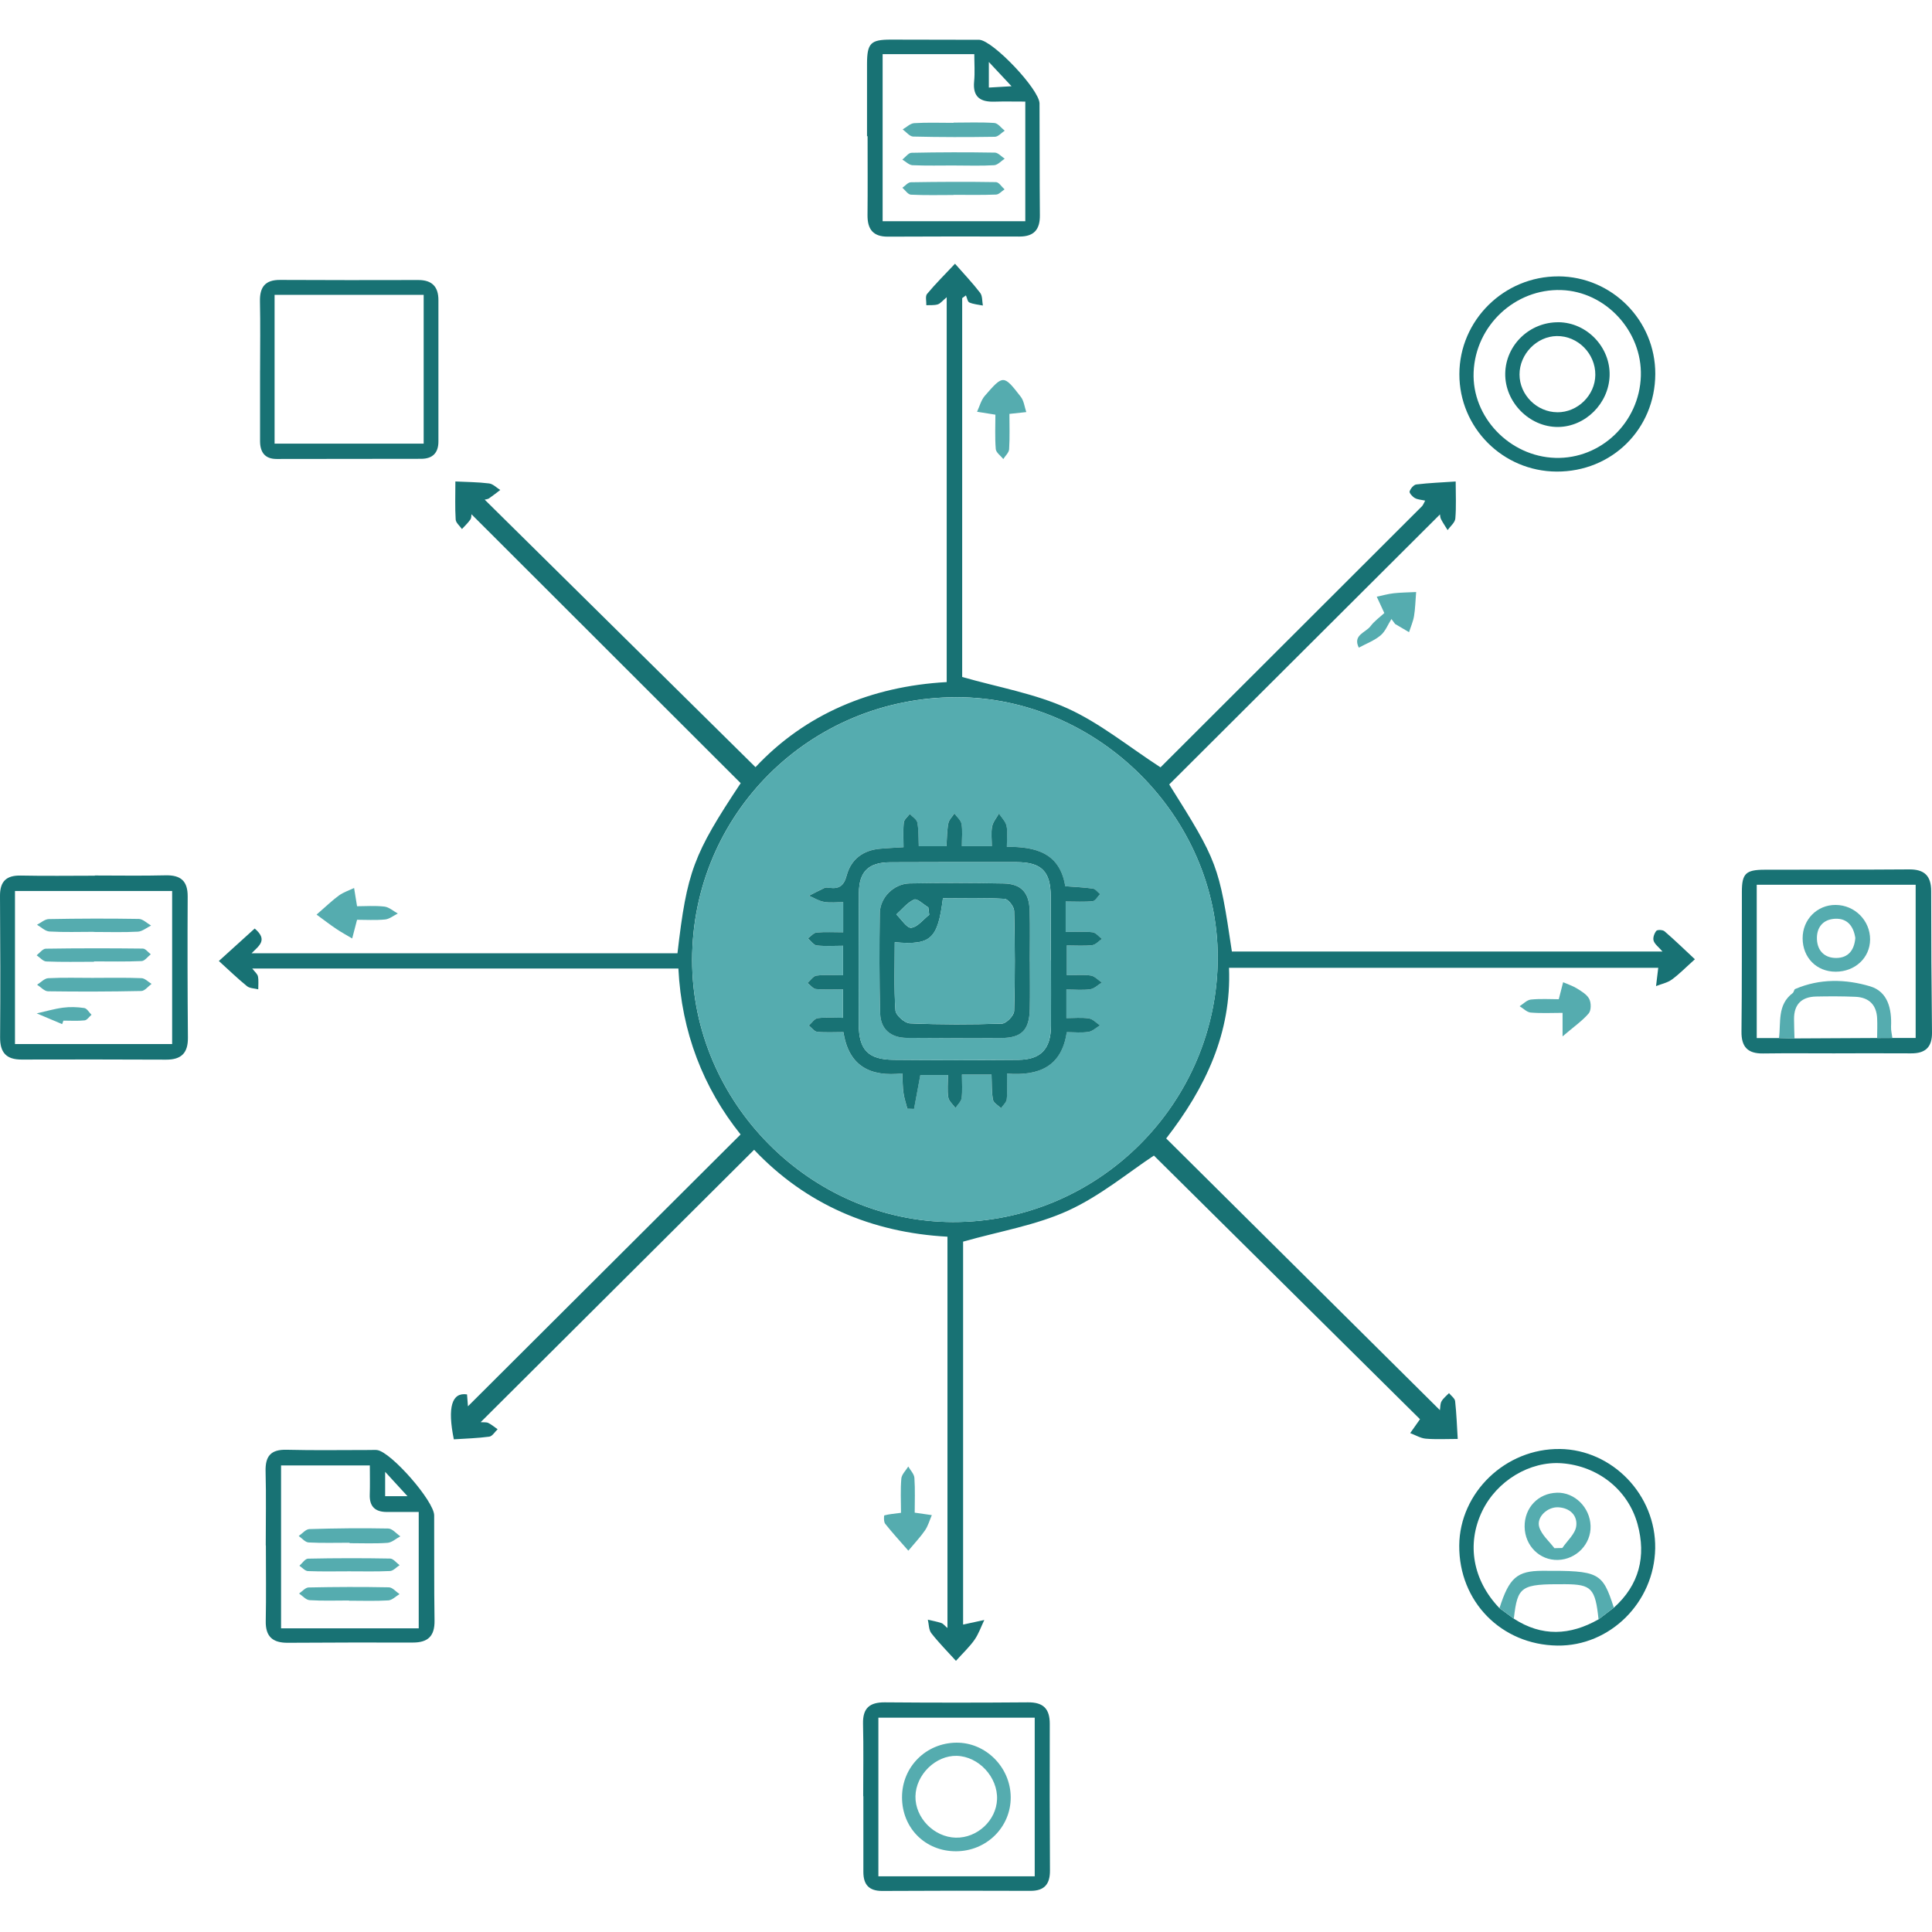
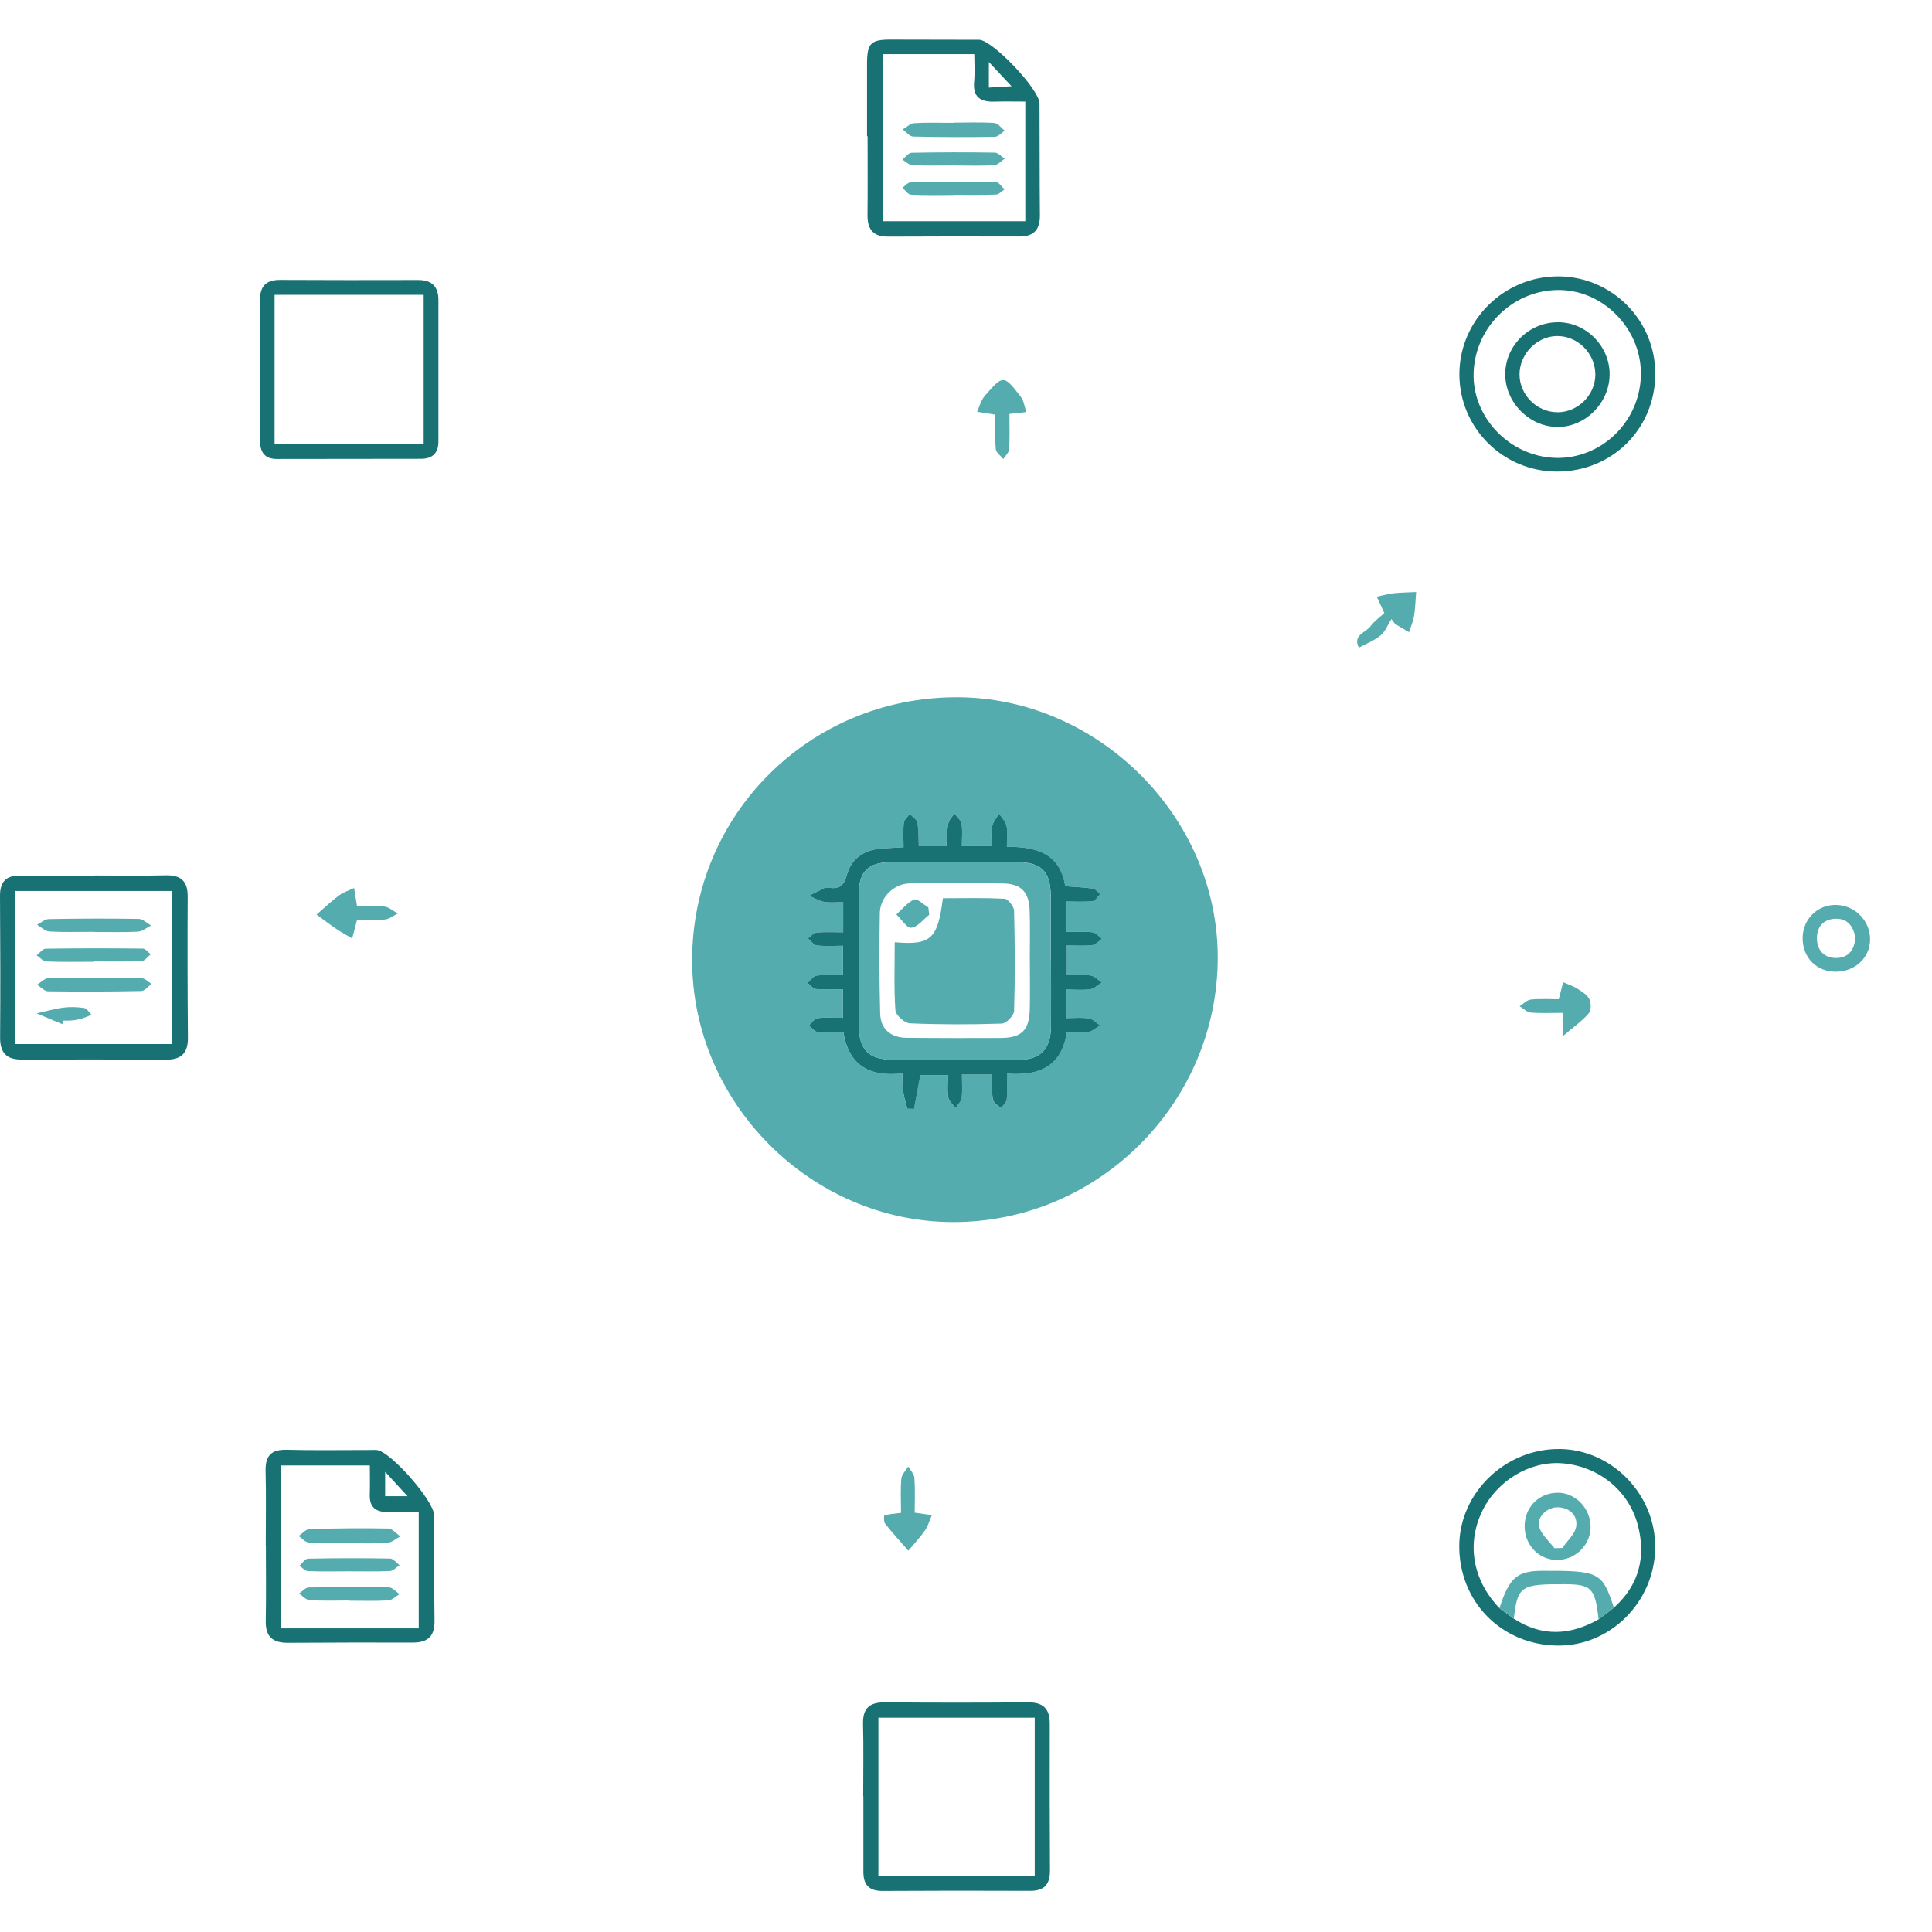
<svg xmlns="http://www.w3.org/2000/svg" width="1024" height="1024" viewBox="0 0 1024 1024" fill="none">
-   <path d="M615.14 406.665C660.287 361.587 707.005 314.938 753.706 268.29C754.282 267.714 754.544 266.824 755.364 265.34C753.287 264.869 751.368 264.817 749.884 263.962C748.628 263.246 746.865 261.309 747.127 260.472C747.598 258.971 749.291 256.929 750.687 256.772C757.511 255.951 764.404 255.69 771.542 255.201C771.542 262.217 771.891 268.569 771.35 274.852C771.158 276.998 768.697 278.935 767.266 280.96C766.08 279.023 764.771 277.138 763.741 275.113C763.252 274.154 763.287 272.932 763.235 272.635C715.574 320.174 667.739 367.887 619.712 415.774C645.436 456.716 646.116 458.514 652.923 504.324H881.156C879.01 501.846 877.02 500.433 876.444 498.583C875.973 497.082 876.793 494.691 877.875 493.382C878.451 492.684 881.296 492.789 882.221 493.592C887.439 498.077 892.378 502.858 898.329 508.426C893.495 512.754 890.057 516.314 886.095 519.193C883.722 520.921 880.545 521.532 877.736 522.649C878.102 519.664 878.451 516.698 878.905 512.963H651.404C652.783 547.413 638.961 576.505 618.106 603.398C666.448 651.39 714.684 699.278 763.183 747.409C763.427 745.874 763.287 744.059 764.038 742.732C764.98 741.074 766.638 739.818 767.999 738.387C769.134 739.8 771.071 741.127 771.245 742.645C771.978 749.207 772.205 755.821 772.624 762.662C766.551 762.662 761.088 762.994 755.678 762.523C752.869 762.278 750.181 760.603 747.441 759.573C749.256 756.99 751.071 754.425 752.624 752.209C705.993 705.996 658.437 658.894 611.597 612.473C598.229 621.286 583.308 633.781 566.24 641.6C549.137 649.435 529.888 652.577 510.464 658.091V861.055C514.478 860.182 518.091 859.415 521.703 858.629C519.993 862.172 518.719 865.994 516.485 869.17C513.85 872.922 510.412 876.116 506.677 880.287C502 875.121 497.498 870.619 493.623 865.627C492.227 863.83 492.349 860.88 491.773 858.455C494.182 859.031 496.608 859.484 498.946 860.235C499.871 860.531 500.569 861.526 502.175 862.887V655.474C461.931 653.292 427.062 638.319 399.698 609.401C351.322 657.585 303.365 705.351 254.762 753.779C256.402 753.919 257.781 753.692 258.81 754.198C260.573 755.071 262.109 756.397 263.749 757.531C262.283 758.893 260.957 761.249 259.334 761.458C253.069 762.296 246.716 762.47 240.538 762.872C237.083 745.856 239.474 737.828 247.537 739.067C247.729 741.581 247.938 744.146 248.025 745.368C295.616 697.916 343.8 649.872 392.525 601.286C372.805 576.679 361.235 547.151 359.559 513.329H133.699C135.043 515.11 136.456 516.192 136.718 517.518C137.154 519.717 136.858 522.073 136.875 524.359C134.868 523.835 132.39 523.888 130.924 522.701C125.985 518.705 121.413 514.254 116.003 509.351C123.001 502.998 128.917 497.64 134.99 492.143C142.128 498.181 137.346 501.218 133.315 505.267H359.071C364.097 461.899 367.482 452.912 392.578 415.094C345.039 367.608 297.588 320.209 249.893 272.566C249.805 273.072 249.927 274.485 249.299 275.375C248.025 277.19 246.367 278.743 244.849 280.401C243.68 278.726 241.62 277.103 241.516 275.358C241.114 269.023 241.359 262.67 241.359 255.184C247.327 255.48 253.331 255.498 259.229 256.231C261.323 256.492 263.191 258.499 265.145 259.704C263.156 261.204 261.219 262.758 259.177 264.154C258.549 264.59 257.641 264.625 256.891 264.817C304.674 312.006 352.317 359.074 400.431 406.612C426.678 378.55 461.634 363.733 501.773 361.517V157.541C499.557 159.374 498.457 160.874 497.026 161.328C495.142 161.904 492.995 161.66 490.971 161.765C491.058 159.74 490.325 157.035 491.355 155.796C495.752 150.491 500.674 145.622 506.171 139.775C510.988 145.273 515.543 150.037 519.522 155.238C520.778 156.878 520.516 159.67 520.935 161.939C518.527 161.45 515.979 161.276 513.78 160.316C512.82 159.897 512.558 157.873 511.965 156.564C511.302 157.053 510.639 157.541 509.975 158.03V358.812C529.068 364.274 548.491 367.59 565.856 375.478C582.994 383.262 598.054 395.635 615.035 406.665H615.14ZM507.061 369.545C429.349 369.458 366.889 431.463 366.837 508.775C366.784 584.375 429.541 647.498 504.932 647.708C582.103 647.917 645.471 584.62 645.418 507.344C645.366 432.772 581.946 369.632 507.044 369.527L507.061 369.545Z" fill="#187274" />
  <path d="M459.54 72.168C459.54 59.394 459.505 46.619 459.54 33.827C459.575 22.92 461.46 21 472.035 21C486.852 21 501.651 21.052 516.467 21.087C517.34 21.087 518.213 21.035 519.085 21.087C526.45 21.628 550.935 47.439 550.97 54.856C551.074 74.612 550.969 94.35 551.161 114.105C551.231 121.714 548.003 125.396 540.272 125.379C517.043 125.309 493.798 125.309 470.569 125.431C462.699 125.466 459.732 121.452 459.802 114.018C459.941 100.074 459.837 86.13 459.837 72.203H459.522L459.54 72.168ZM543.413 53.844C537.41 53.844 532.226 53.722 527.043 53.879C519.574 54.106 515.508 51.401 516.31 43.164C516.764 38.399 516.398 33.548 516.398 28.696H467.812V117.246H543.43V53.827L543.413 53.844ZM524.111 32.85V46.41C528.317 46.165 531.982 45.956 536.136 45.712C532 41.296 528.701 37.771 524.111 32.85Z" fill="#187274" />
  <path d="M140.853 819.118C140.853 806.03 141.115 792.941 140.766 779.869C140.557 771.772 143.524 768.177 151.953 768.404C166.769 768.788 181.603 768.508 196.42 768.526C197.589 768.526 198.758 768.404 199.91 768.561C207.327 769.625 230.084 795.611 230.119 803.168C230.206 821.771 230.032 840.375 230.311 858.978C230.433 867.18 226.803 870.601 218.81 870.584C196.716 870.514 174.622 870.584 152.529 870.706C144.64 870.758 140.696 867.53 140.853 859.24C141.115 845.872 140.923 832.504 140.923 819.118H140.853ZM221.934 863.044V801.37C215.809 801.37 210.311 801.405 204.831 801.37C198.793 801.318 195.774 798.421 195.983 792.19C196.158 787.077 196.018 781.946 196.018 776.711H148.968V863.062H221.934V863.044ZM204.133 780.096V793.011H215.983C211.83 788.491 208.758 785.14 204.133 780.096Z" fill="#187274" />
  <path d="M50.279 464.028C62.757 464.028 75.252 464.255 87.73 463.941C95.741 463.749 99.51 466.873 99.475 475.127C99.336 500.101 99.388 525.057 99.598 550.03C99.667 558.128 96.09 561.671 88.062 561.636C62.513 561.513 36.963 561.514 11.414 561.583C3.334 561.601 0.001 557.883 0.053 549.821C0.245 524.847 0.158 499.891 0.001 474.918C-0.052 467.187 3.299 463.889 11.065 464.063C24.119 464.342 37.19 464.133 50.262 464.133C50.262 464.098 50.262 464.046 50.262 464.011L50.279 464.028ZM7.941 553.381H91.238V472.248H7.941V553.381Z" fill="#187274" />
-   <path d="M972.795 558.303C960.003 558.303 947.211 558.18 934.419 558.355C926.356 558.46 922.918 554.917 923.023 546.732C923.302 522.021 923.162 497.326 923.232 472.615C923.25 463.051 925.274 461.009 935.134 460.974C960.719 460.87 986.285 461.009 1011.87 460.8C1019.97 460.73 1023.56 464.203 1023.56 472.266C1023.56 497.257 1023.7 522.265 1024 547.256C1024.09 555.092 1020.44 558.355 1012.9 558.303C999.531 558.215 986.163 558.285 972.795 558.285V558.32V558.303ZM951.12 550.397C965.727 550.327 980.317 550.257 994.924 550.17C997.629 550.17 1000.33 550.153 1003.02 550.135H1015.34V468.932H931.103V550.188C935.483 550.188 939.2 550.188 942.9 550.188C945.64 550.257 948.38 550.31 951.12 550.38V550.397Z" fill="#187274" />
  <path d="M457.515 952.015C457.515 939.223 457.742 926.413 457.428 913.638C457.236 905.366 460.884 902.225 468.964 902.277C494.251 902.487 519.556 902.487 544.861 902.277C553.081 902.208 556.432 905.768 556.397 913.778C556.31 939.659 556.379 965.54 556.502 991.421C556.536 998.559 553.639 1002.21 546.153 1002.19C519.975 1002.08 493.815 1002.08 467.637 1002.24C460.535 1002.28 457.603 998.855 457.603 992.154C457.603 978.786 457.603 965.4 457.603 952.032H457.515V952.015ZM548.421 994.492V910.392H465.561V994.492H548.421Z" fill="#187274" />
  <path d="M826.689 767.986C854.647 768.335 877.753 792.401 877.282 820.691C876.793 849.276 853.32 872.592 825.415 872.191C795.695 871.772 773.2 848.805 773.427 819.137C773.653 791.04 798.016 767.655 826.689 768.004V767.986ZM847.265 858.299C849.97 856.24 852.675 854.163 855.38 852.104C868.887 840.01 872.587 824.827 867.945 807.864C862.902 789.452 846.741 776.991 827.806 775.56C810.843 774.286 793.287 784.862 785.538 801.04C777.196 818.457 780.634 837.636 794.735 852.348L802.344 857.915C817.23 867.601 832.204 866.833 847.247 858.299H847.265Z" fill="#187274" />
  <path d="M137.852 196.284C137.852 184.086 138.044 171.887 137.782 159.688C137.625 152.097 140.592 148.31 148.463 148.362C172.86 148.484 197.258 148.484 221.673 148.414C228.967 148.397 232.371 151.957 232.371 159.042C232.371 184.033 232.388 209.007 232.371 233.997C232.371 240.018 229.317 243.16 223.261 243.177C197.694 243.229 172.127 243.264 146.578 243.264C140.365 243.264 137.835 239.634 137.835 233.771C137.835 221.275 137.835 208.78 137.835 196.302H137.869L137.852 196.284ZM145.531 235.149H224.552V156.285H145.531V235.149Z" fill="#187274" />
  <path d="M825.974 146.477C854.402 146.599 877.439 169.827 877.334 198.256C877.212 227.435 854.333 250.07 825.049 249.948C796.515 249.826 773.444 226.702 773.496 198.291C773.549 169.722 797.213 146.372 825.974 146.494V146.477ZM869.69 199.303C870.423 175.481 851.017 154.504 827.492 153.736C803.024 152.934 782.065 172.549 781.053 197.226C780.058 220.978 800.058 241.955 824.368 242.688C848.504 243.403 868.94 223.857 869.69 199.303Z" fill="#187274" />
  <path d="M535.017 219.372C535.017 225.411 535.244 231.781 534.86 238.098C534.756 239.878 532.853 241.571 531.771 243.299C530.375 241.536 527.914 239.861 527.775 237.994C527.269 231.676 527.583 225.306 527.583 219.791C523.918 219.198 520.881 218.727 517.862 218.238C519.189 215.411 519.991 212.095 521.964 209.809C531.719 198.553 531.946 198.57 541.056 210.333C542.714 212.479 543.028 215.69 543.953 218.413C541.387 218.692 538.822 218.971 535.017 219.372Z" fill="#55ACAF" />
  <path d="M477.549 801.824C477.549 795.734 477.2 789.66 477.724 783.674C477.916 781.458 480.115 779.399 481.406 777.287C482.54 779.294 484.512 781.249 484.652 783.325C485.088 789.643 484.809 795.995 484.809 801.737C488.212 802.226 491.039 802.627 493.884 803.046C492.715 805.733 491.929 808.683 490.306 811.074C487.933 814.564 484.966 817.653 481.441 821.894C476.869 816.641 472.837 812.278 469.155 807.618C468.335 806.589 468.457 803.255 468.736 803.186C471.267 802.505 473.937 802.295 477.567 801.824H477.549Z" fill="#55ACAF" />
  <path d="M167.799 484.745C173.191 480.085 176.263 477.048 179.718 474.57C182.092 472.878 185.006 471.935 187.676 470.661C188.13 473.488 188.601 476.333 189.247 480.329C193.558 480.329 198.688 479.928 203.715 480.504C206.193 480.783 208.479 482.895 210.852 484.186C208.601 485.286 206.42 487.118 204.081 487.345C198.95 487.834 193.732 487.502 189.247 487.502C188.252 491.307 187.467 494.361 186.664 497.415C183.872 495.739 180.992 494.186 178.287 492.371C174.954 490.137 171.778 487.677 167.799 484.762V484.745Z" fill="#55ACAF" />
  <path d="M737.492 328.098C735.607 331.047 734.281 334.659 731.716 336.788C728.382 339.563 724.089 341.169 720.198 343.263C716.847 336.579 723.81 335.323 726.393 331.902C728.452 329.162 731.384 327.085 733.723 324.921C732.222 321.675 730.965 318.97 729.709 316.265C732.676 315.637 735.625 314.799 738.627 314.45C742.291 314.031 746.009 314.014 750.581 313.787C750.18 318.656 750.127 322.653 749.464 326.544C748.975 329.459 747.719 332.234 746.811 335.061L739.429 330.715C738.784 329.843 738.138 328.97 737.492 328.098Z" fill="#55ACAF" />
  <path d="M828.19 549.299V536.839C822.675 536.839 816.968 537.153 811.314 536.681C809.272 536.507 807.387 534.483 805.433 533.313C807.405 532.074 809.307 529.997 811.384 529.788C816.514 529.264 821.732 529.614 826.183 529.614C827.09 526.071 827.788 523.331 828.486 520.608C830.947 521.69 833.582 522.511 835.851 523.924C838.277 525.443 841.156 527.135 842.343 529.491C843.39 531.533 843.408 535.512 842.064 537.1C838.765 540.992 834.402 543.994 828.172 549.317L828.19 549.299Z" fill="#55ACAF" />
  <path d="M507.062 369.545C581.964 369.632 645.384 432.79 645.436 507.361C645.489 584.62 582.122 647.935 504.95 647.725C429.541 647.516 366.802 584.376 366.855 508.792C366.907 431.481 429.349 369.475 507.079 369.562L507.062 369.545ZM564.792 493.941V477.815C569.958 477.815 574.6 478.129 579.155 477.641C580.568 477.484 581.755 475.18 583.047 473.871C581.79 472.877 580.638 471.184 579.277 470.992C574.478 470.294 569.591 470.102 564.565 469.718C561.738 452.057 548.981 448.741 533.623 448.828C533.623 444.552 534.147 441.01 533.449 437.729C532.943 435.373 530.831 433.366 529.435 431.202C528.178 433.488 526.276 435.652 525.805 438.095C525.177 441.359 525.648 444.849 525.648 448.479H509.767C509.767 444.134 510.203 440.329 509.592 436.699C509.243 434.692 507.131 432.999 505.805 431.149C504.688 432.877 502.961 434.483 502.611 436.35C501.896 440.242 501.913 444.273 501.599 448.514H486.94C486.73 443.942 486.94 439.84 486.172 435.949C485.84 434.238 483.554 432.912 482.158 431.411C481.059 432.912 479.191 434.326 479.017 435.931C478.58 440.155 478.86 444.448 478.86 449.037C473.938 449.352 470.204 449.526 466.486 449.84C457.411 450.626 451.007 455.407 448.703 464.081C447.255 469.526 444.672 471.271 439.558 470.573C438.703 470.451 437.691 470.294 436.976 470.625C434.183 471.899 431.496 473.365 428.773 474.761C431.408 475.878 433.974 477.519 436.714 478.007C439.977 478.566 443.398 478.147 446.871 478.147V494.133C441.845 494.133 437.255 493.854 432.735 494.272C431.129 494.429 429.698 496.262 428.18 497.344C429.733 498.653 431.164 500.904 432.839 501.096C437.342 501.62 441.932 501.27 446.836 501.27V516.907C441.81 516.907 437.202 516.541 432.7 517.099C430.99 517.309 429.524 519.63 427.953 520.991C429.436 522.125 430.85 524.08 432.438 524.219C437.01 524.656 441.653 524.377 446.801 524.377V539.472C441.914 539.472 437.551 539.088 433.328 539.664C431.635 539.891 430.222 542.195 428.686 543.539C430.134 544.708 431.513 546.715 433.066 546.872C437.586 547.326 442.194 547.029 447.01 547.029C449.785 565.179 461.356 570.85 478.214 568.913C478.423 572.98 478.371 576.138 478.825 579.227C479.244 582.072 480.186 584.829 480.884 587.639C482.071 587.674 483.24 587.709 484.427 587.744C485.544 581.758 486.661 575.772 487.778 569.769H502.419C502.419 574.201 501.966 578.023 502.594 581.671C502.943 583.695 505.055 585.423 506.381 587.273C507.515 585.51 509.4 583.852 509.644 581.967C510.151 578.041 509.802 573.992 509.802 569.542H525.491C525.7 574.323 525.491 578.704 526.276 582.892C526.59 584.585 529.051 585.876 530.534 587.36C531.599 585.807 533.396 584.323 533.553 582.683C533.99 578.459 533.693 574.149 533.693 569.035C550.778 570.379 562.733 565.196 565.368 547.081C569.452 547.081 573.256 547.5 576.886 546.924C579.05 546.575 580.97 544.673 582.994 543.469C581.04 542.177 579.207 540.118 577.113 539.786C573.221 539.193 569.19 539.612 565.176 539.612V524.481C569.818 524.481 573.902 524.9 577.846 524.324C580.01 524.01 581.947 522.003 583.971 520.764C582.017 519.473 580.184 517.344 578.073 517.047C573.902 516.453 569.574 516.872 565.368 516.872V501.113C570.272 501.113 574.617 501.445 578.858 500.956C580.69 500.747 582.296 498.792 584.024 497.641C582.366 496.401 580.813 494.307 579.05 494.115C574.53 493.609 569.923 493.941 564.757 493.941H564.792Z" fill="#55ACAF" />
-   <path d="M994.907 550.189C994.924 546.716 995.098 543.243 994.924 539.787C994.592 532.528 990.544 528.636 983.423 528.322C976.495 528.025 969.567 528.043 962.638 528.182C954.994 528.322 950.858 532.213 950.876 540.049C950.876 543.505 951.033 546.96 951.12 550.416C948.38 550.346 945.64 550.293 942.9 550.224C943.982 541.864 941.906 532.545 950.178 526.35C950.806 525.879 950.858 524.482 951.469 524.203C964.506 518.584 978.205 518.898 991.207 522.772C1000.63 525.582 1002.74 534.796 1002.29 544.168C1002.2 546.157 1002.76 548.164 1003 550.154C1000.3 550.154 997.594 550.154 994.889 550.189H994.907Z" fill="#55ACAF" />
  <path d="M847.264 858.299C845.519 841.824 843.53 839.748 829.533 839.66C805.991 839.538 804.368 840.62 802.361 857.897C799.83 856.048 797.282 854.198 794.752 852.348C799.9 836.222 804.071 832.592 817.526 832.557C847.596 832.453 849.306 833.343 855.379 852.103C852.674 854.163 849.969 856.239 847.264 858.299Z" fill="#55ACAF" />
  <path d="M564.79 493.941C569.956 493.941 574.581 493.609 579.083 494.115C580.846 494.307 582.399 496.401 584.057 497.64C582.347 498.792 580.724 500.747 578.891 500.956C574.651 501.445 570.305 501.113 565.401 501.113V516.872C569.624 516.872 573.935 516.453 578.106 517.047C580.2 517.343 582.033 519.455 584.005 520.764C581.963 522.003 580.043 524.01 577.879 524.324C573.935 524.9 569.851 524.481 565.209 524.481V539.612C569.206 539.612 573.255 539.193 577.146 539.786C579.24 540.1 581.073 542.177 583.027 543.469C581.003 544.673 579.083 546.593 576.919 546.924C573.289 547.5 569.485 547.081 565.401 547.081C562.766 565.196 550.812 570.379 533.726 569.035C533.726 574.149 534.023 578.442 533.587 582.683C533.412 584.323 531.615 585.807 530.568 587.36C529.084 585.876 526.624 584.585 526.309 582.892C525.524 578.704 525.733 574.323 525.524 569.542H509.835C509.835 574.009 510.184 578.041 509.678 581.967C509.434 583.852 507.549 585.51 506.414 587.272C505.088 585.423 502.976 583.695 502.627 581.67C501.999 578.023 502.453 574.201 502.453 569.768H487.811C486.694 575.772 485.577 581.758 484.46 587.744C483.273 587.709 482.104 587.674 480.917 587.639C480.202 584.847 479.259 582.072 478.858 579.227C478.404 576.138 478.457 572.98 478.247 568.913C461.406 570.85 449.818 565.179 447.044 547.029C442.227 547.029 437.62 547.326 433.1 546.872C431.546 546.715 430.185 544.708 428.719 543.538C430.255 542.177 431.669 539.874 433.361 539.664C437.585 539.106 441.948 539.472 446.834 539.472V524.377C441.686 524.377 437.044 524.656 432.471 524.219C430.883 524.062 429.487 522.108 427.986 520.991C429.557 519.63 431.023 517.309 432.733 517.099C437.236 516.541 441.843 516.907 446.869 516.907V501.27C441.965 501.27 437.375 501.619 432.873 501.096C431.197 500.904 429.766 498.653 428.213 497.344C429.732 496.279 431.163 494.429 432.768 494.272C437.288 493.853 441.878 494.133 446.904 494.133V478.147C443.431 478.147 440.011 478.583 436.747 478.007C433.99 477.536 431.442 475.896 428.807 474.761C431.529 473.365 434.234 471.899 437.009 470.625C437.724 470.294 438.737 470.468 439.592 470.573C444.705 471.271 447.288 469.526 448.736 464.081C451.04 455.407 457.445 450.626 466.52 449.84C470.237 449.509 473.972 449.352 478.893 449.037C478.893 444.465 478.596 440.154 479.05 435.931C479.225 434.326 481.092 432.912 482.191 431.411C483.588 432.912 485.874 434.238 486.205 435.949C486.956 439.858 486.764 443.942 486.973 448.514H501.633C501.929 444.273 501.912 440.242 502.645 436.35C502.994 434.483 504.739 432.877 505.838 431.149C507.165 432.982 509.277 434.692 509.626 436.699C510.254 440.329 509.8 444.133 509.8 448.479H525.681C525.681 444.866 525.21 441.376 525.838 438.095C526.309 435.652 528.194 433.488 529.468 431.202C530.864 433.366 532.976 435.373 533.482 437.729C534.18 441.01 533.656 444.552 533.656 448.828C549.014 448.741 561.771 452.057 564.598 469.718C569.625 470.119 574.511 470.294 579.31 470.992C580.671 471.184 581.823 472.876 583.08 473.871C581.788 475.18 580.602 477.484 579.188 477.641C574.633 478.129 569.991 477.815 564.825 477.815V493.941H564.79ZM557.024 508.862H556.92C556.92 497.536 556.989 486.192 556.902 474.866C556.797 461.882 551.981 457.013 538.962 456.961C516.589 456.891 494.216 456.96 471.843 457.03C460.307 457.083 455.298 461.969 455.246 473.313C455.141 496.558 455.089 519.804 455.176 543.05C455.228 556.453 460.202 561.584 473.535 561.706C495.594 561.898 517.671 561.898 539.73 561.723C551.667 561.636 556.955 555.964 557.042 543.713C557.129 532.09 557.042 520.467 557.042 508.844L557.024 508.862Z" fill="#187274" />
  <path d="M505.367 64.995C512.592 64.995 519.835 64.698 527.025 65.186C528.945 65.309 530.69 67.839 532.522 69.27C530.795 70.404 529.067 72.464 527.322 72.499C512.872 72.726 498.422 72.726 483.972 72.377C482.104 72.324 480.289 69.916 478.439 68.59C480.464 67.438 482.453 65.396 484.548 65.274C491.458 64.855 498.404 65.117 505.35 65.117V65.012L505.367 64.995Z" fill="#55ACAF" />
  <path d="M506.136 87.699C498.632 87.699 491.11 87.891 483.623 87.56C481.791 87.472 480.046 85.623 478.266 84.576C479.889 83.319 481.477 81.015 483.117 80.981C497.846 80.666 512.576 80.649 527.305 80.893C529.05 80.928 530.778 82.987 532.506 84.122C530.638 85.326 528.841 87.438 526.921 87.56C520.01 87.979 513.064 87.717 506.136 87.717V87.699Z" fill="#55ACAF" />
  <path d="M505.368 103.354C497.847 103.354 490.307 103.563 482.786 103.179C481.233 103.092 479.784 100.788 478.283 99.514C479.767 98.502 481.233 96.635 482.733 96.6C497.794 96.355 512.855 96.286 527.898 96.53C529.434 96.547 530.918 99.025 532.436 100.369C530.935 101.329 529.487 103.074 527.951 103.127C520.429 103.423 512.89 103.266 505.368 103.266C505.368 103.301 505.368 103.319 505.368 103.354Z" fill="#55ACAF" />
  <path d="M185.321 817.688C178.061 817.688 170.784 817.915 163.541 817.531C161.744 817.427 160.051 815.297 158.323 814.111C160.208 812.837 162.058 810.498 163.978 810.446C177.904 810.027 191.865 809.87 205.792 810.149C207.956 810.184 210.05 812.837 212.179 814.285C209.911 815.489 207.694 817.584 205.338 817.741C198.689 818.212 191.988 817.915 185.304 817.915C185.304 817.845 185.304 817.776 185.304 817.706L185.321 817.688Z" fill="#55ACAF" />
  <path d="M184.954 832.836C177.694 832.836 170.452 833.011 163.209 832.714C161.656 832.644 160.19 830.864 158.689 829.869C160.208 828.561 161.709 826.152 163.262 826.117C177.764 825.821 192.267 825.803 206.769 826.065C208.462 826.1 210.12 828.351 211.795 829.573C210.102 830.655 208.444 832.592 206.699 832.679C199.457 833.028 192.197 832.819 184.954 832.836Z" fill="#55ACAF" />
  <path d="M184.953 848.298C178.007 848.298 171.027 848.56 164.098 848.123C162.161 848.001 160.364 845.837 158.514 844.598C160.189 843.481 161.847 841.422 163.557 841.387C177.745 841.09 191.951 841.038 206.139 841.317C208.042 841.352 209.892 843.656 211.759 844.912C209.787 846.082 207.85 848.123 205.808 848.246C198.88 848.664 191.916 848.403 184.953 848.403C184.953 848.368 184.953 848.333 184.953 848.281V848.298Z" fill="#55ACAF" />
  <path d="M49.826 509.753C41.397 509.753 32.967 509.945 24.538 509.596C22.793 509.526 21.135 507.467 19.425 506.315C21.048 505.093 22.636 502.842 24.276 502.825C41.414 502.563 58.569 502.58 75.707 502.772C77.12 502.772 78.516 504.744 79.912 505.791C78.307 507.048 76.736 509.317 75.078 509.386C66.667 509.753 58.237 509.561 49.808 509.561C49.808 509.631 49.808 509.683 49.808 509.753H49.826Z" fill="#55ACAF" />
  <path d="M49.843 518.287C58.237 518.287 66.632 518.112 75.008 518.444C76.823 518.514 78.551 520.416 80.331 521.48C78.534 522.789 76.736 525.215 74.904 525.25C58.429 525.599 41.92 525.634 25.445 525.407C23.508 525.372 21.589 523.138 19.669 521.917C21.623 520.712 23.543 518.566 25.55 518.461C33.63 518.06 41.745 518.304 49.843 518.304V518.287Z" fill="#55ACAF" />
  <path d="M49.651 493.889C41.832 493.889 34.014 494.168 26.23 493.715C23.962 493.592 21.815 491.393 19.616 490.137C21.693 489.09 23.752 487.17 25.846 487.135C41.763 486.839 57.678 486.786 73.577 487.048C75.758 487.083 77.905 489.334 80.069 490.556C77.748 491.69 75.462 493.662 73.088 493.802C65.305 494.221 57.469 493.959 49.651 493.959V493.889Z" fill="#55ACAF" />
-   <path d="M32.949 542.806L19.459 537.117C24.119 536.07 28.743 534.691 33.455 534.08C37.138 533.592 40.994 533.731 44.659 534.272C46.09 534.482 47.225 536.611 48.499 537.85C47.277 538.879 46.16 540.677 44.851 540.817C41.151 541.218 37.364 540.956 33.612 540.956C33.386 541.567 33.176 542.178 32.949 542.789V542.806Z" fill="#55ACAF" />
+   <path d="M32.949 542.806L19.459 537.117C24.119 536.07 28.743 534.691 33.455 534.08C37.138 533.592 40.994 533.731 44.659 534.272C46.09 534.482 47.225 536.611 48.499 537.85C41.151 541.218 37.364 540.956 33.612 540.956C33.386 541.567 33.176 542.178 32.949 542.789V542.806Z" fill="#55ACAF" />
  <path d="M972.953 515.024C962.831 515.024 955.483 507.607 955.431 497.363C955.379 487.363 963.127 479.544 972.97 479.632C983.109 479.719 991.242 487.921 991.19 497.973C991.137 507.642 983.232 515.024 972.935 515.024H972.953ZM983.371 497.24C982.446 490.905 979.13 486.647 972.638 486.961C966.234 487.258 962.691 491.569 963.022 498.008C963.337 504.047 967.159 507.729 973.127 507.746C979.706 507.764 982.795 503.506 983.354 497.258L983.371 497.24Z" fill="#55ACAF" />
-   <path d="M506.746 981.21C490.411 981.262 478.072 968.906 478.09 952.537C478.09 936.533 490.742 923.829 506.85 923.654C522.435 923.48 535.611 936.673 535.698 952.537C535.803 968.383 522.906 981.157 506.746 981.21ZM506.571 974.002C517.967 974.247 528.037 964.892 528.456 953.671C528.892 941.909 518.735 930.949 507.112 930.635C495.926 930.338 485.402 940.635 485.21 952.083C485.001 963.461 495.035 973.741 506.588 974.002H506.571Z" fill="#55ACAF" />
  <path d="M825.206 791.162C834.595 790.917 842.71 798.928 843.041 808.753C843.355 818.352 835.52 826.519 825.747 826.798C816.043 827.06 808.243 819.311 808.085 809.242C807.928 799.172 815.276 791.423 825.206 791.179V791.162ZM823.879 820.568C825.276 820.533 826.672 820.498 828.068 820.463C830.651 816.641 834.874 813.029 835.432 808.928C836.2 803.291 832.151 799.189 825.834 798.893C820.145 798.631 814.228 804.128 815.834 809.381C817.108 813.552 821.087 816.868 823.879 820.585V820.568Z" fill="#55ACAF" />
  <path d="M826.096 170.788C841.104 170.98 853.547 183.999 853.128 199.06C852.709 213.842 840.266 226.215 825.746 226.302C810.563 226.389 797.492 213.056 797.806 197.821C798.12 182.76 810.843 170.614 826.113 170.806L826.096 170.788ZM825.397 218.519C836.218 218.588 845.484 209.479 845.554 198.676C845.641 187.402 836.27 177.978 825.153 178.118C814.508 178.257 805.363 187.681 805.38 198.484C805.38 209.287 814.543 218.431 825.397 218.501V218.519Z" fill="#187274" />
  <path d="M557.025 508.863C557.025 520.485 557.095 532.108 557.025 543.731C556.938 555.982 551.667 561.654 539.713 561.741C517.654 561.898 495.577 561.916 473.518 561.724C460.185 561.602 455.212 556.471 455.159 543.068C455.072 519.822 455.124 496.577 455.229 473.331C455.281 461.97 460.308 457.083 471.826 457.048C494.199 456.961 516.572 456.891 538.945 456.979C551.981 457.013 556.798 461.9 556.885 474.884C556.973 486.21 556.903 497.554 556.903 508.88H557.008L557.025 508.863ZM545.838 509.561C545.838 509.561 545.821 509.561 545.804 509.561C545.804 500.556 546.03 491.533 545.734 482.528C545.437 472.912 541.231 468.427 531.842 468.252C515.28 467.938 498.701 467.921 482.157 468.217C473.798 468.375 466.468 475.565 466.328 483.907C466.014 501.62 466.032 519.368 466.503 537.082C466.73 545.563 472.157 550.031 480.744 550.084C497.305 550.206 513.884 550.241 530.446 550.153C541.51 550.083 545.542 546.052 545.804 534.831C545.995 526.402 545.838 517.972 545.838 509.543V509.561Z" fill="#55ACAF" />
-   <path d="M545.84 509.561C545.84 517.99 545.997 526.42 545.805 534.849C545.543 546.07 541.494 550.101 530.447 550.171C513.885 550.259 497.306 550.224 480.745 550.102C472.158 550.049 466.731 545.581 466.504 537.1C466.033 519.386 466.033 501.638 466.329 483.925C466.469 475.583 473.816 468.393 482.158 468.235C498.72 467.921 515.299 467.956 531.843 468.27C541.215 468.445 545.421 472.947 545.735 482.546C546.014 491.551 545.805 500.556 545.805 509.579C545.805 509.579 545.822 509.579 545.84 509.579V509.561ZM474.253 499.404C474.253 511.865 473.799 523.749 474.619 535.547C474.794 538.112 479.506 542.283 482.28 542.405C498.51 543.103 514.793 543.086 531.04 542.545C533.361 542.475 537.445 538.269 537.515 535.878C538.039 518.182 537.951 500.469 537.515 482.755C537.463 480.504 534.339 476.508 532.454 476.403C521.529 475.792 510.57 476.106 499.784 476.106C497.027 497.764 493.467 501.062 474.287 499.422L474.253 499.404ZM492.507 484.85C492.35 483.541 492.193 482.232 492.018 480.923C489.47 479.422 486.12 476.071 484.532 476.769C480.919 478.357 478.179 481.918 475.09 484.675C477.743 487.206 480.64 491.987 482.978 491.725C486.364 491.342 489.348 487.31 492.507 484.85Z" fill="#187274" />
  <path d="M474.252 499.404C493.431 501.044 496.991 497.746 499.749 476.089C510.534 476.089 521.511 475.774 532.418 476.385C534.303 476.49 537.427 480.486 537.479 482.738C537.933 500.434 538.02 518.165 537.479 535.861C537.41 538.252 533.343 542.457 531.005 542.527C514.757 543.068 498.475 543.086 482.245 542.388C479.487 542.266 474.775 538.095 474.583 535.529C473.763 523.732 474.217 511.847 474.217 499.387L474.252 499.404Z" fill="#55ACAF" />
  <path d="M492.506 484.848C489.347 487.327 486.38 491.34 482.977 491.724C480.656 491.986 477.742 487.204 475.089 484.674C478.178 481.917 480.918 478.356 484.53 476.768C486.118 476.07 489.469 479.421 492.017 480.922C492.174 482.231 492.331 483.54 492.506 484.848Z" fill="#55ACAF" />
</svg>